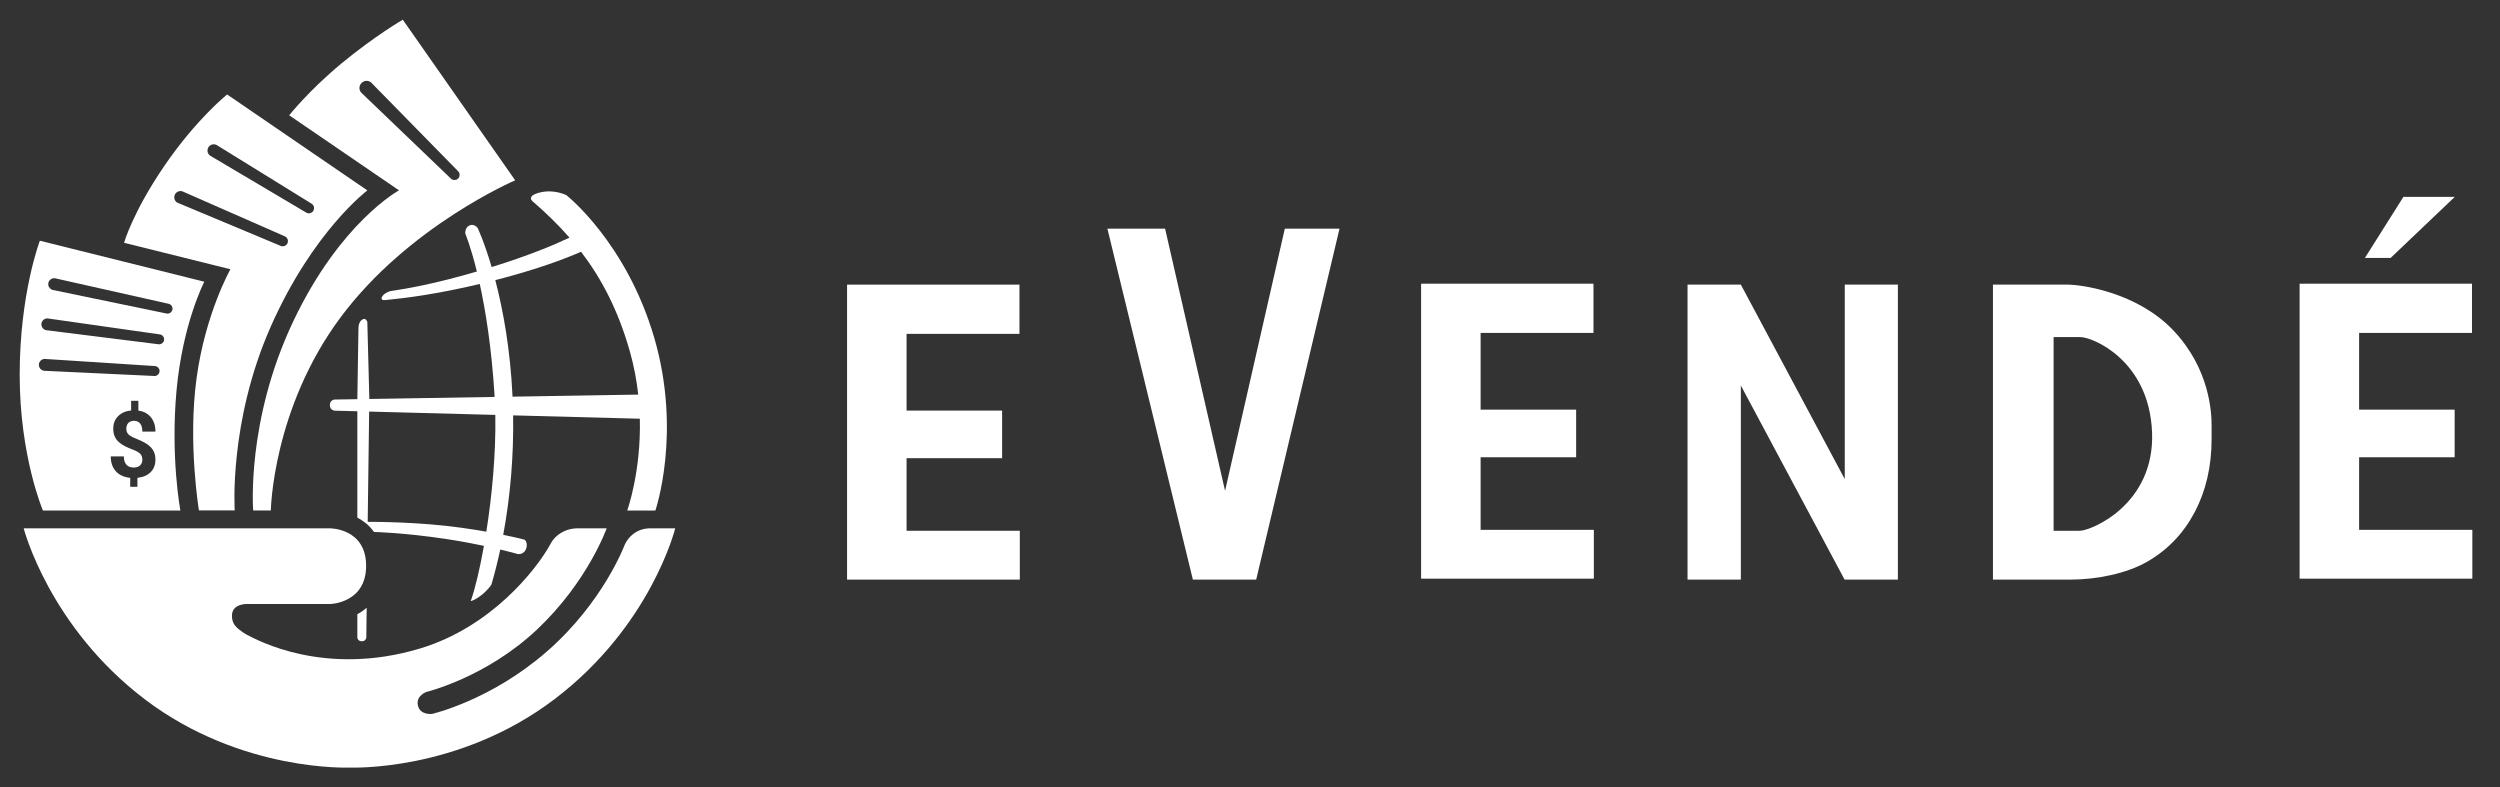
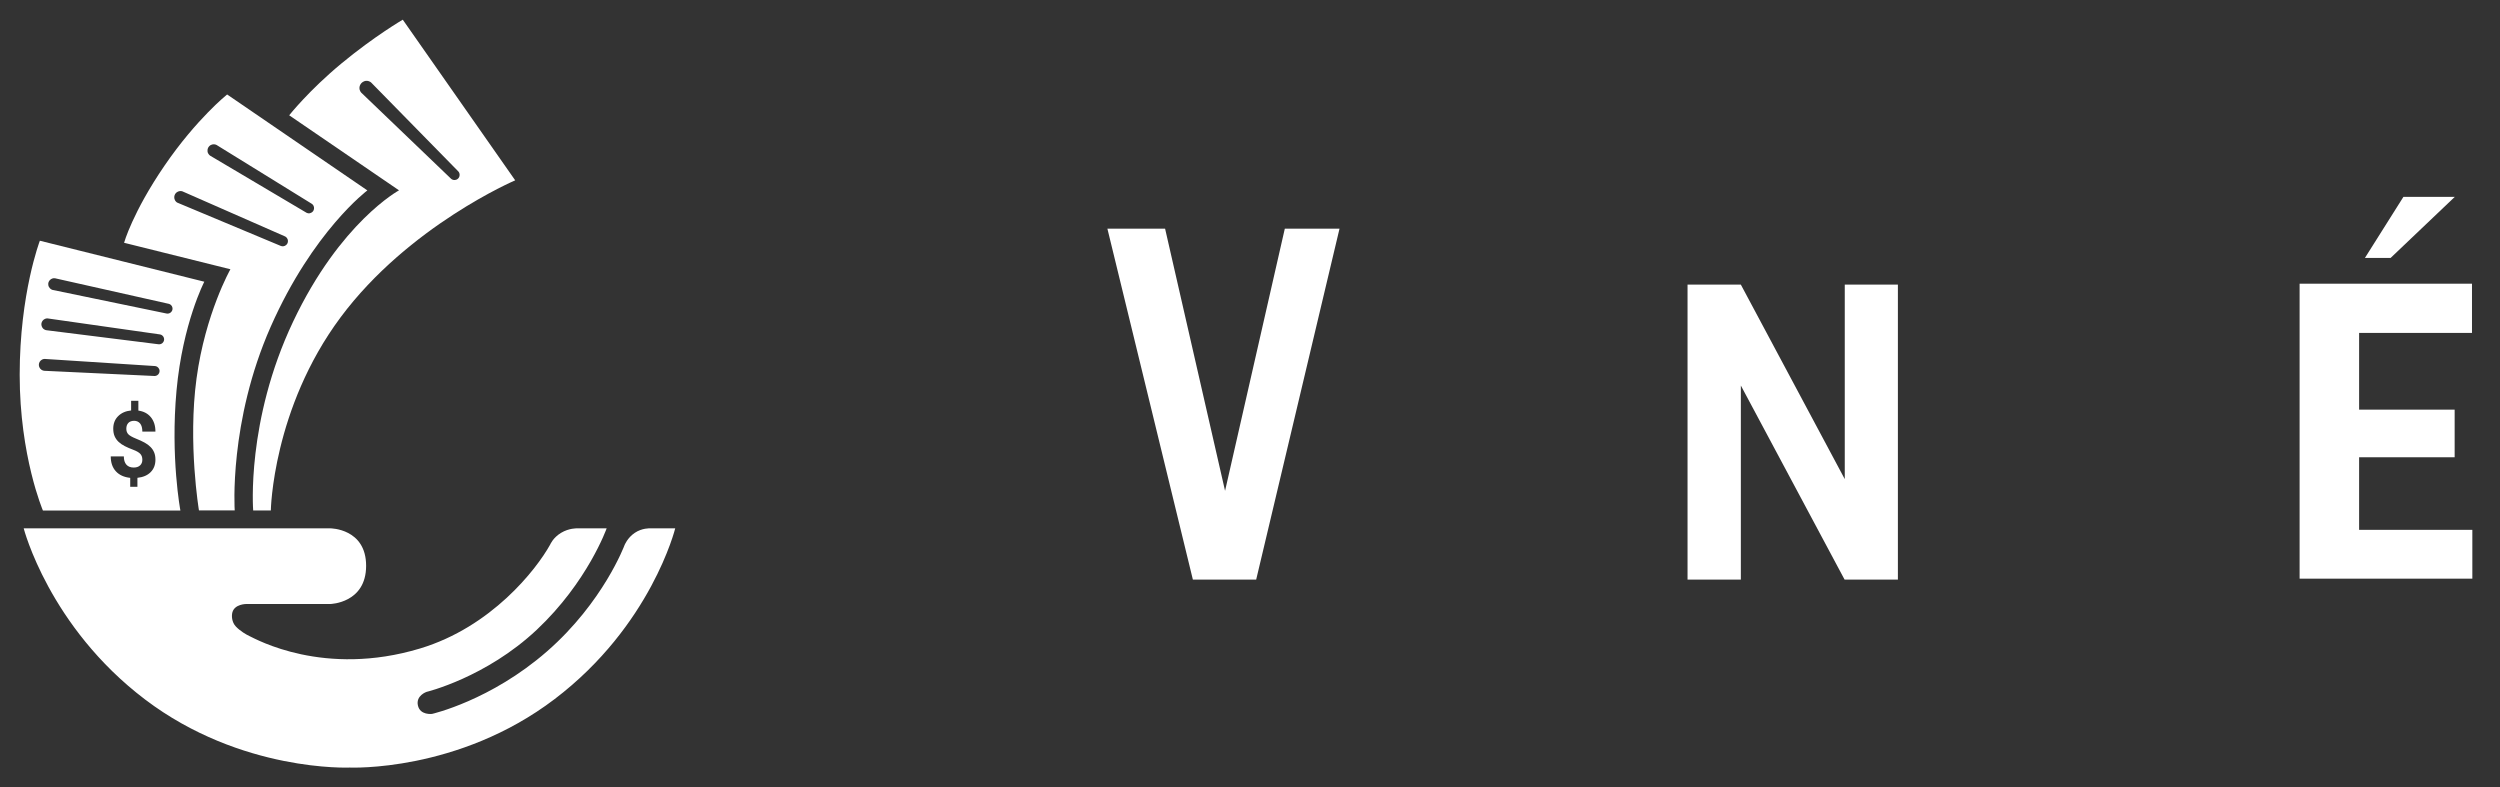
<svg xmlns="http://www.w3.org/2000/svg" width="127px" height="40px" viewBox="0 0 127 40" version="1.1">
  <rect x="0" y="0" width="127" height="40" fill="#333333" stroke="none" />
  <title>evende_granja</title>
  <desc>Created with Sketch.</desc>
  <defs />
  <g id="eVendé-Logos" stroke="none" stroke-width="1" fill="none" fill-rule="evenodd">
    <g id="evende_granja" fill="#FFFFFF">
      <g id="Group-7" transform="translate(1, 1)">
        <path d="M0.204,25.84 L15.782,25.84 C15.782,25.84 17.599,25.84 17.599,27.742 C17.599,29.644 15.782,29.683 15.782,29.683 L11.508,29.683 C11.508,29.683 10.915,29.683 10.804,30.112 C10.761,30.276 10.765,30.601 10.985,30.831 C11.205,31.06 11.502,31.234 11.684,31.319 C12.002,31.466 15.459,33.418 20.346,31.941 C23.961,30.848 26.236,27.949 26.949,26.664 C26.961,26.642 27.097,26.314 27.501,26.069 C27.906,25.825 28.308,25.84 28.308,25.84 L29.818,25.84 C29.818,25.84 28.855,28.561 26.268,30.992 C23.681,33.424 20.671,34.147 20.671,34.147 C20.671,34.147 20.117,34.332 20.23,34.839 C20.343,35.346 20.949,35.266 20.949,35.266 C20.949,35.266 23.929,34.589 26.79,32.089 C29.652,29.589 30.725,26.697 30.725,26.697 C30.725,26.697 30.871,26.32 31.246,26.069 C31.62,25.818 32.014,25.84 32.014,25.84 L33.301,25.84 C33.301,25.84 32.084,30.782 27.178,34.512 C22.273,38.241 16.765,37.992 16.765,37.992 C16.765,37.992 11.255,38.238 6.37,34.534 C1.485,30.831 0.204,25.84 0.204,25.84 Z" id="Rectangle-2" />
        <path d="M1.025,11.229 L9.379,13.311 C9.379,13.311 8.282,15.426 7.968,18.831 C7.654,22.236 8.164,24.934 8.164,24.934 L1.18,24.934 C1.18,24.934 5.98003464e-14,22.172 0,18.041 C-5.9675515e-14,13.91 1.025,11.229 1.025,11.229 Z M1.667,13.727 L7.467,14.928 C7.467,14.928 7.568,14.951 7.658,14.885 C7.748,14.82 7.761,14.724 7.761,14.724 C7.761,14.724 7.781,14.632 7.727,14.545 C7.672,14.457 7.581,14.436 7.581,14.436 L1.795,13.136 C1.795,13.136 1.691,13.115 1.591,13.18 C1.49,13.245 1.463,13.347 1.463,13.347 C1.463,13.347 1.422,13.46 1.487,13.579 C1.552,13.698 1.667,13.727 1.667,13.727 Z M1.354,15.775 L7.064,16.49 C7.064,16.49 7.173,16.502 7.253,16.427 C7.332,16.352 7.336,16.265 7.336,16.265 C7.336,16.265 7.35,16.171 7.287,16.086 C7.224,16.001 7.129,15.989 7.129,15.989 L1.409,15.174 C1.409,15.174 1.311,15.166 1.215,15.241 C1.119,15.315 1.106,15.427 1.106,15.427 C1.106,15.427 1.081,15.543 1.158,15.652 C1.234,15.761 1.354,15.775 1.354,15.775 Z M1.241,17.836 L6.857,18.101 C6.857,18.101 6.966,18.102 7.039,18.02 C7.112,17.938 7.106,17.851 7.106,17.851 C7.106,17.851 7.116,17.774 7.049,17.689 C6.982,17.604 6.884,17.596 6.884,17.596 L1.265,17.233 C1.265,17.233 1.162,17.229 1.07,17.314 C0.977,17.399 0.974,17.516 0.974,17.516 C0.974,17.516 0.962,17.629 1.043,17.727 C1.124,17.826 1.241,17.836 1.241,17.836 Z M6.231,22.356 C6.231,22.477 6.192,22.573 6.114,22.644 C6.036,22.716 5.929,22.751 5.794,22.751 C5.632,22.751 5.507,22.703 5.421,22.605 C5.334,22.508 5.291,22.368 5.291,22.186 L4.626,22.186 C4.626,22.5 4.712,22.752 4.885,22.941 C5.057,23.13 5.301,23.242 5.615,23.275 L5.615,23.73 L5.981,23.73 L5.981,23.273 C6.266,23.244 6.49,23.148 6.652,22.986 C6.815,22.823 6.896,22.612 6.896,22.351 C6.896,22.212 6.875,22.09 6.832,21.985 C6.789,21.88 6.727,21.787 6.645,21.705 C6.564,21.623 6.464,21.549 6.346,21.484 C6.228,21.419 6.078,21.35 5.894,21.276 C5.711,21.202 5.586,21.13 5.518,21.06 C5.451,20.989 5.417,20.896 5.417,20.78 C5.417,20.654 5.452,20.556 5.521,20.484 C5.59,20.413 5.687,20.377 5.813,20.377 C5.94,20.377 6.042,20.423 6.118,20.514 C6.193,20.605 6.231,20.743 6.231,20.927 L6.896,20.927 C6.896,20.628 6.819,20.385 6.666,20.197 C6.513,20.009 6.3,19.896 6.029,19.858 L6.029,19.359 L5.661,19.359 L5.661,19.851 C5.387,19.879 5.167,19.975 5.001,20.141 C4.835,20.306 4.753,20.518 4.753,20.777 C4.753,20.927 4.777,21.057 4.825,21.166 C4.873,21.274 4.941,21.369 5.027,21.449 C5.114,21.53 5.218,21.601 5.339,21.663 C5.46,21.725 5.604,21.788 5.771,21.85 C5.939,21.913 6.057,21.982 6.127,22.056 C6.197,22.13 6.231,22.23 6.231,22.356 Z" id="Combined-Shape" />
-         <path d="M28.517,11.789 C27.696,12.15 26.289,12.684 24.161,13.231 C24.54,14.68 24.922,16.684 25.037,19.15 L31.422,19.046 C31.344,18.338 31.208,17.596 30.992,16.835 C30.389,14.713 29.524,13.104 28.517,11.789 Z M27.931,11.073 C27.36,10.418 26.755,9.837 26.134,9.294 C26.102,9.267 25.653,8.983 26.402,8.785 C27.151,8.588 27.775,8.917 27.775,8.917 C27.775,8.917 30.816,11.306 32.233,16.149 C33.649,20.991 32.293,24.934 32.293,24.934 L30.863,24.934 C30.863,24.934 31.57,22.986 31.504,20.271 L25.067,20.101 C25.099,22.126 24.93,24.202 24.564,26.169 C25.047,26.266 25.401,26.351 25.623,26.408 C25.728,26.435 25.825,26.683 25.705,26.927 C25.586,27.171 25.337,27.155 25.293,27.142 C25.126,27.095 24.824,27.014 24.414,26.916 C24.284,27.52 24.135,28.112 23.967,28.686 C23.948,28.752 23.717,29.022 23.491,29.208 C23.265,29.394 22.892,29.591 22.919,29.516 C23.124,28.943 23.367,27.949 23.584,26.729 C23.042,26.615 22.402,26.494 21.696,26.386 C19.498,26.053 17.999,26.024 17.999,26.024 C17.999,26.024 17.937,25.942 17.853,25.839 C17.786,25.755 17.67,25.65 17.629,25.613 C17.602,25.593 17.56,25.562 17.496,25.513 C17.315,25.378 17.153,25.296 17.153,25.296 L17.153,19.892 L15.994,19.862 C15.994,19.862 15.757,19.84 15.757,19.578 C15.757,19.316 15.994,19.297 15.994,19.297 L17.153,19.278 L17.153,19.262 L17.21,15.652 C17.21,15.652 17.205,15.365 17.398,15.237 C17.59,15.11 17.66,15.356 17.66,15.356 L17.762,19.262 L17.762,19.268 L24.128,19.164 C24.127,19.145 24.126,19.126 24.125,19.106 C23.973,16.661 23.667,14.774 23.372,13.426 C21.153,13.953 19.515,14.155 18.575,14.243 C18.295,14.27 18.368,14.087 18.496,13.965 C18.625,13.842 18.815,13.792 18.821,13.791 C19.775,13.645 21.054,13.427 23.225,12.793 C22.907,11.497 22.635,10.862 22.635,10.862 C22.635,10.862 22.607,10.568 22.844,10.455 C23.081,10.342 23.262,10.575 23.262,10.575 C23.262,10.575 23.596,11.273 23.976,12.567 C25.802,12.004 27.109,11.46 27.931,11.073 Z M23.706,26.008 C23.988,24.218 24.197,22.071 24.162,20.077 L17.753,19.908 L17.679,25.51 C17.981,25.509 20.27,25.506 22.432,25.809 C22.905,25.875 23.329,25.943 23.706,26.008 Z M17.628,29.87 L17.608,31.396 C17.608,31.396 17.583,31.582 17.375,31.576 C17.168,31.569 17.153,31.396 17.153,31.396 L17.153,30.203 C17.153,30.203 17.282,30.132 17.406,30.047 C17.53,29.961 17.628,29.87 17.628,29.87 Z" id="Combined-Shape" />
        <path d="M13.691,4.857 C13.691,4.857 14.687,3.595 16.359,2.213 C18.031,0.831 19.461,0 19.461,0 L25.172,8.161 C25.172,8.161 19.761,10.472 16.302,15.12 C12.843,19.767 12.758,24.932 12.758,24.932 L11.862,24.932 C11.862,24.932 11.495,20.391 13.891,15.337 C16.286,10.283 19.27,8.669 19.27,8.669 L13.691,4.857 Z M17.362,3.717 L21.906,8.073 C21.906,8.073 21.977,8.153 22.097,8.146 C22.216,8.14 22.275,8.067 22.275,8.067 C22.275,8.067 22.35,8 22.35,7.885 C22.35,7.771 22.284,7.71 22.284,7.71 L17.858,3.196 C17.858,3.196 17.772,3.106 17.619,3.106 C17.466,3.106 17.37,3.214 17.37,3.214 C17.37,3.214 17.267,3.3 17.26,3.458 C17.252,3.617 17.362,3.717 17.362,3.717 Z" id="Combined-Shape" />
        <path d="M10.538,3.799 L17.662,8.673 C17.662,8.673 14.897,10.745 12.755,15.59 C10.612,20.435 10.924,24.929 10.924,24.929 L9.107,24.929 C9.107,24.929 8.537,21.515 8.984,18.223 C9.43,14.93 10.705,12.678 10.705,12.678 L5.303,11.333 C5.303,11.333 5.737,9.782 7.36,7.411 C8.984,5.04 10.538,3.799 10.538,3.799 Z M9.678,6.91 L14.522,9.779 C14.522,9.779 14.618,9.856 14.733,9.834 C14.849,9.812 14.907,9.726 14.907,9.726 C14.907,9.726 14.973,9.639 14.95,9.519 C14.927,9.399 14.834,9.35 14.834,9.35 L9.998,6.362 C9.998,6.362 9.907,6.309 9.781,6.339 C9.655,6.369 9.593,6.47 9.593,6.47 C9.593,6.47 9.525,6.562 9.543,6.698 C9.561,6.834 9.678,6.91 9.678,6.91 Z M7.993,9.288 L13.266,11.494 C13.266,11.494 13.37,11.537 13.471,11.489 C13.572,11.441 13.605,11.356 13.605,11.356 C13.605,11.356 13.65,11.265 13.614,11.161 C13.577,11.058 13.489,11.014 13.489,11.014 L8.263,8.719 C8.263,8.719 8.169,8.683 8.053,8.728 C7.938,8.772 7.891,8.869 7.891,8.869 C7.891,8.869 7.828,8.972 7.861,9.101 C7.894,9.23 7.993,9.288 7.993,9.288 Z" id="Combined-Shape" />
      </g>
      <g id="Group-6" transform="translate(43, 10)">
-         <path d="M58.242,19.444 L58.242,4.459 L62.029,4.459 C62.74,4.459 65.574,4.843 67.418,6.798 C69.263,8.753 69.349,10.972 69.349,11.612 L69.349,12.301 C69.349,13.694 69.063,14.932 68.491,16.016 C67.919,17.1 67.113,17.941 66.072,18.538 C65.031,19.135 63.531,19.437 62.223,19.444 L58.242,19.444 Z M61.324,7.123 L61.324,16.963 L62.65,16.963 C63.237,16.963 66.469,15.623 66.325,11.961 C66.181,8.3 63.303,7.123 62.681,7.123 L61.324,7.123 Z" id="Combined-Shape" />
-         <polygon id="Path" points="7.907 13.276 3.054 13.276 3.054 16.963 8.806 16.963 8.806 19.444 0.031 19.444 0.031 4.459 8.788 4.459 8.788 6.96 3.054 6.96 3.054 10.858 7.907 10.858" />
-         <polygon id="Path" points="37.068 13.229 32.215 13.229 32.215 16.916 37.967 16.916 37.967 19.396 29.192 19.396 29.192 4.412 37.949 4.412 37.949 6.912 32.215 6.912 32.215 10.81 37.068 10.81" />
        <polygon id="Rectangle-4" points="79.094 0 81.704 0 78.442 3.104 77.137 3.104" />
        <polygon id="Path" points="81.696 13.229 76.843 13.229 76.843 16.916 82.595 16.916 82.595 19.396 73.82 19.396 73.82 4.412 82.577 4.412 82.577 6.912 76.843 6.912 76.843 10.81 81.696 10.81" />
        <polygon id="Path" points="19.233 14.934 22.268 1.618 25.047 1.618 20.814 19.444 17.598 19.444 13.256 1.618 16.187 1.618" />
        <polygon id="Path" points="53.413 19.444 50.705 19.444 45.435 9.584 45.435 19.444 42.727 19.444 42.727 4.459 45.435 4.459 50.714 14.339 50.714 4.459 53.413 4.459" />
      </g>
    </g>
  </g>
</svg>